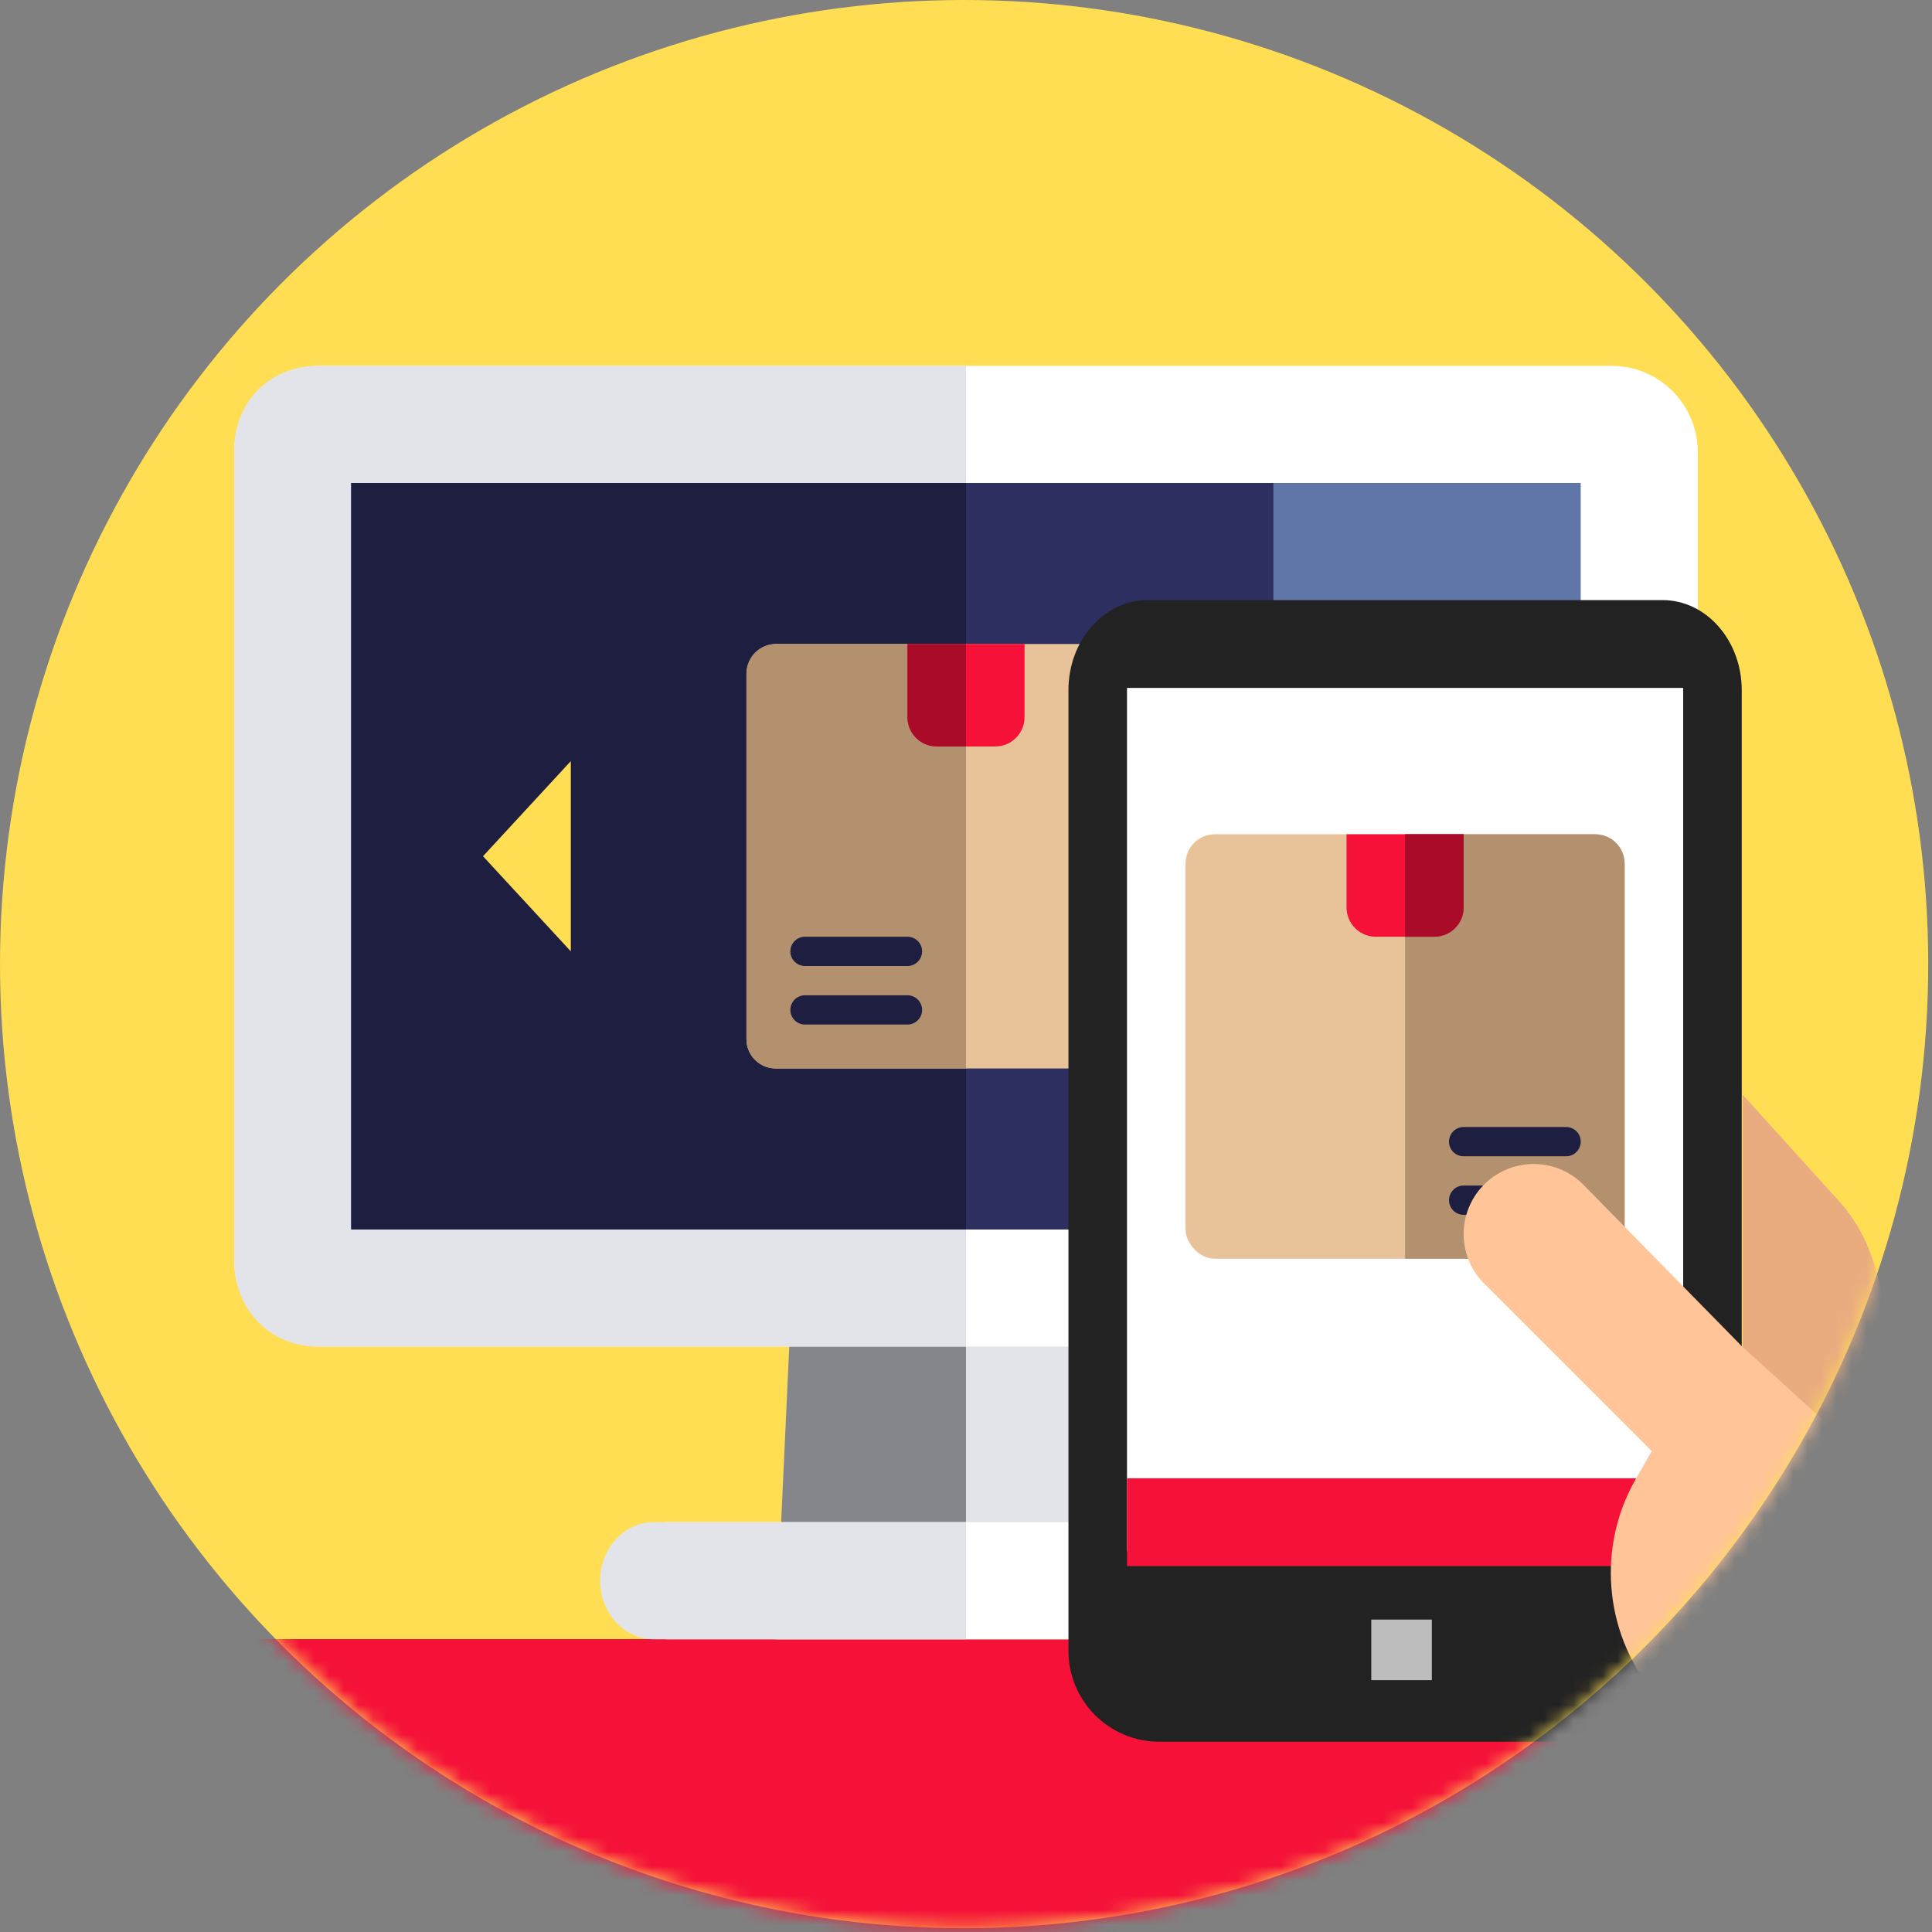
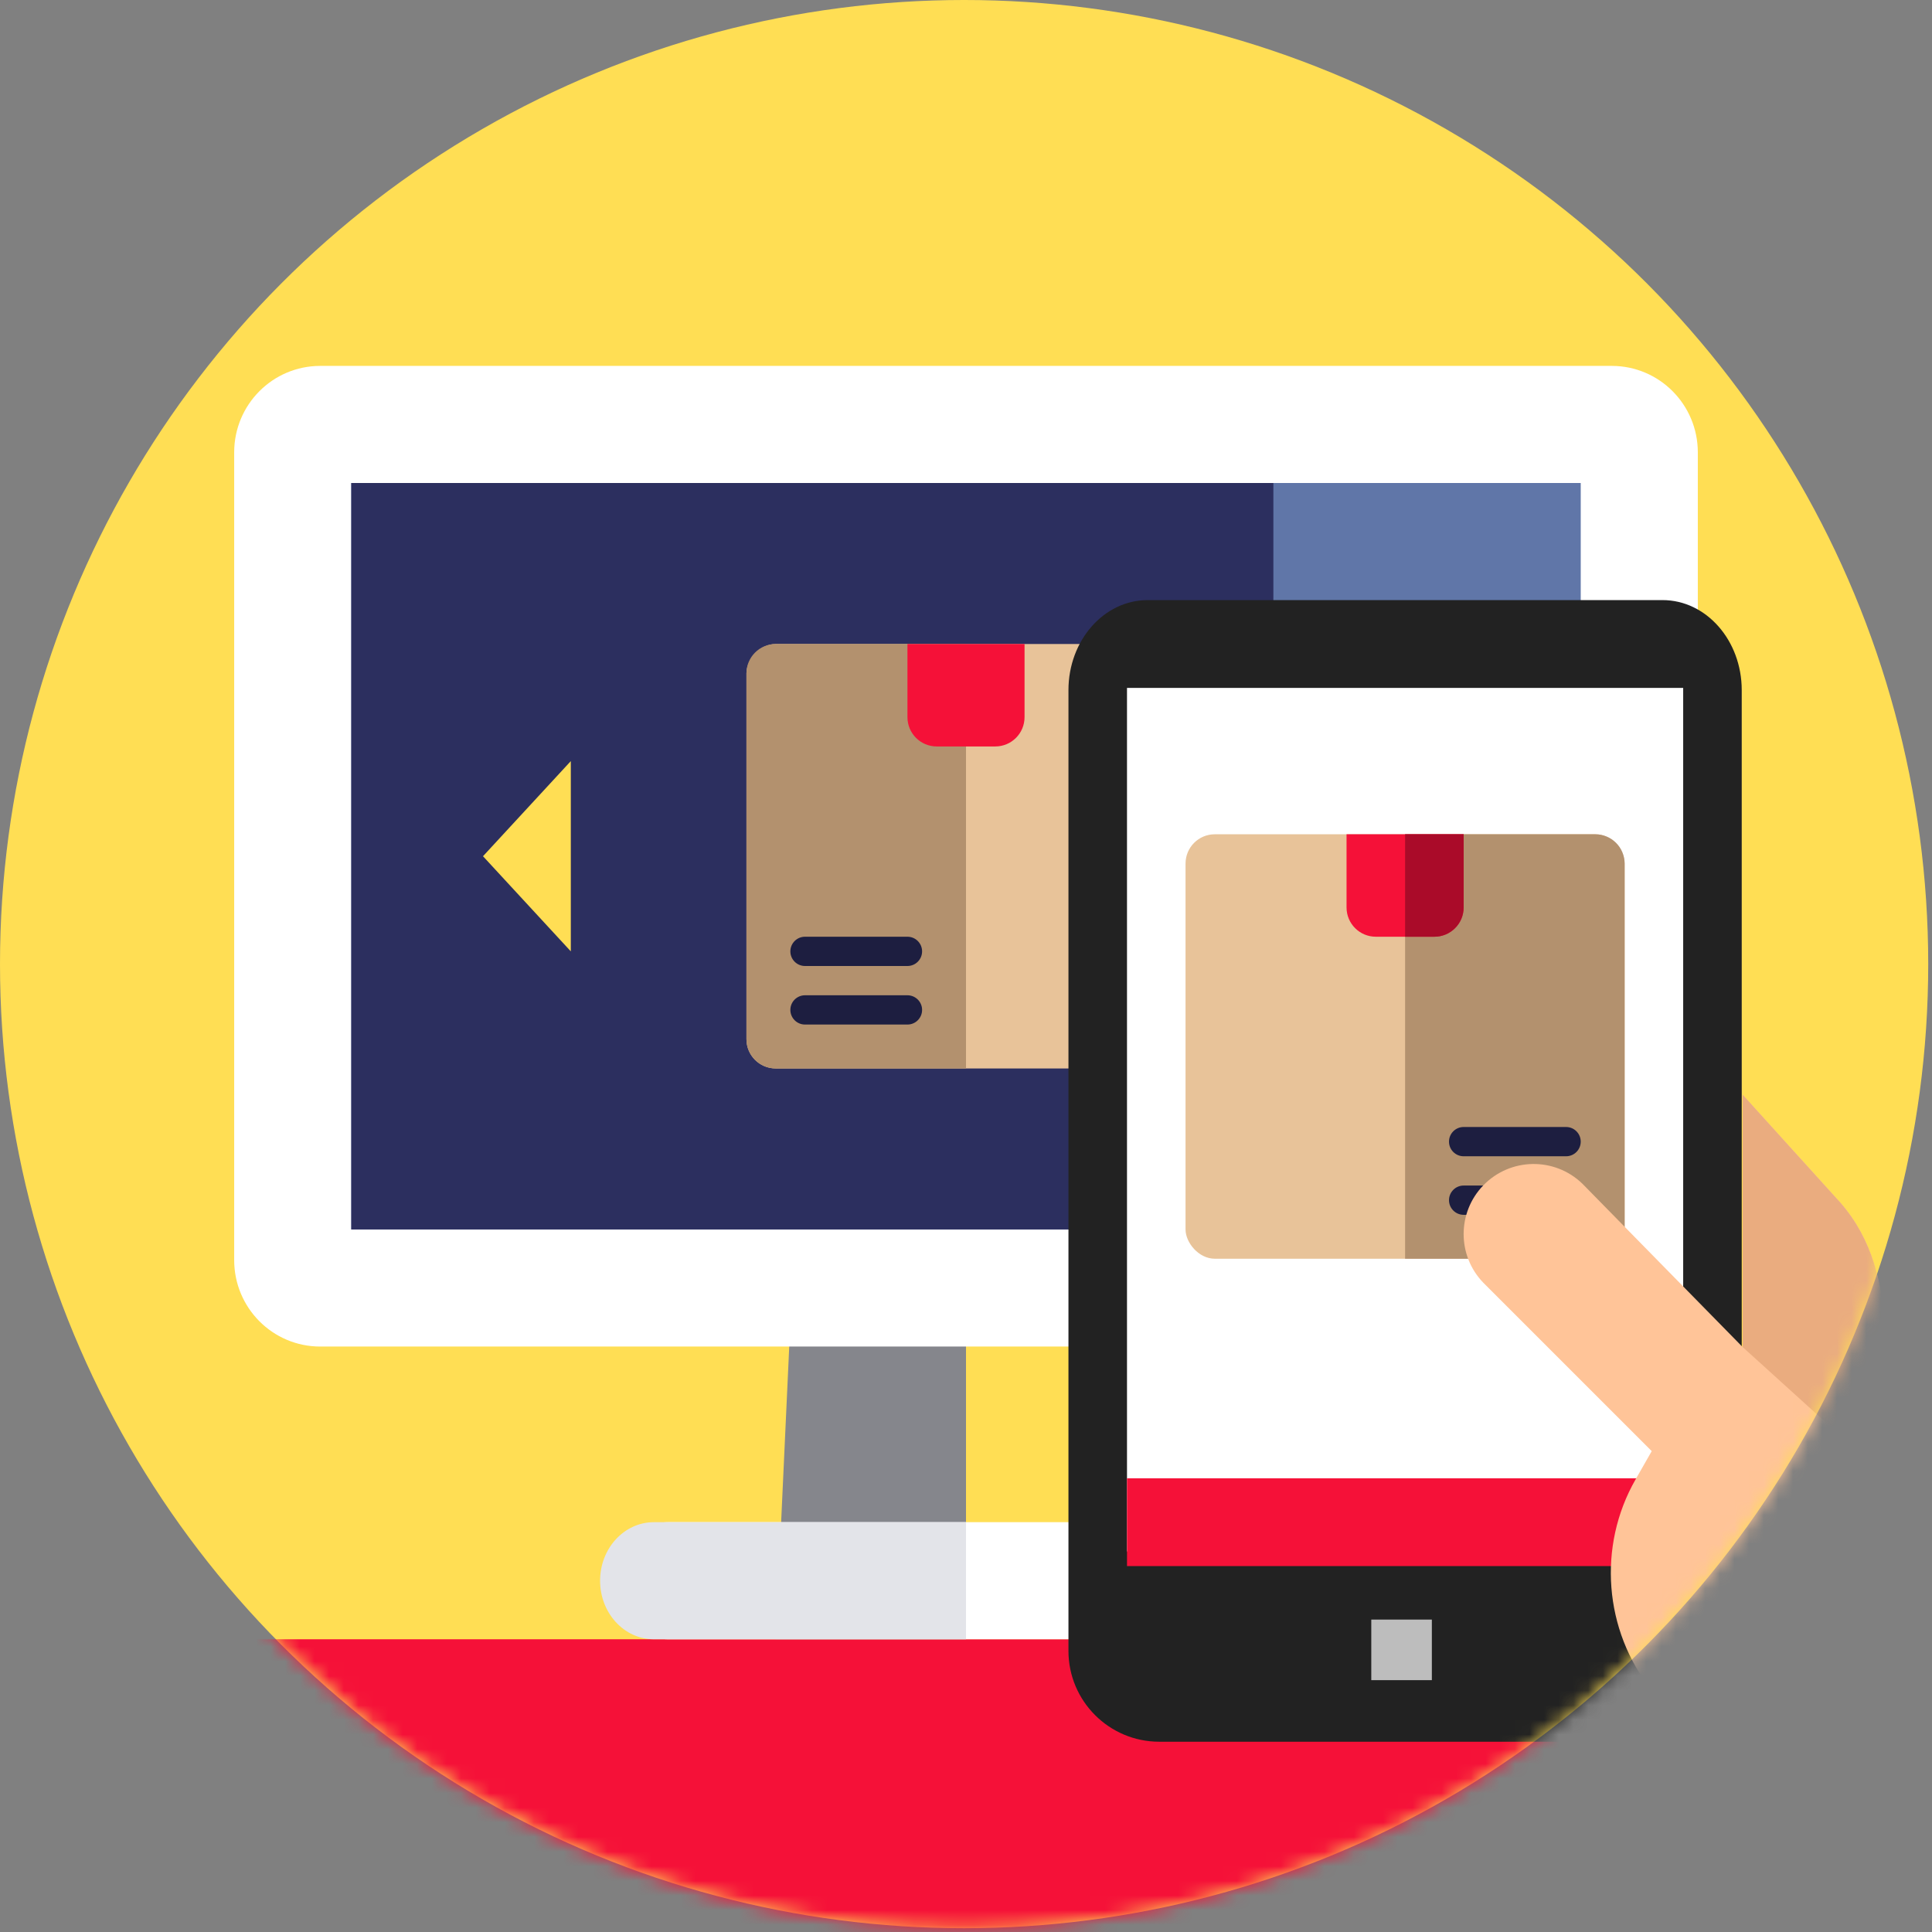
<svg xmlns="http://www.w3.org/2000/svg" width="132" height="132" viewBox="0 0 132 132" fill="none">
  <rect x="0" y="0" width="132" height="132" fill="#808080" stroke="none" />
  <g id="2_2_1">
    <g id="Group 3 + Path + Path + Path + Path + Path + Path + Path + Path + Path + Path + Path + Path + Path + Path + Path + Path + Group Mask">
      <circle id="Mask" cx="65.871" cy="65.871" r="65.871" fill="#FFDE54" />
      <mask id="mask0_0_419" style="mask-type:alpha" maskUnits="userSpaceOnUse" x="0" y="0" width="132" height="132">
        <circle id="Mask_2" cx="65.871" cy="65.871" r="65.871" fill="white" />
      </mask>
      <g mask="url(#mask0_0_419)">
        <g id="Group 3">
          <rect id="Rectangle" y="112" width="132" height="21" fill="#F51138" />
-           <rect id="Rectangle Copy 2" y="112" width="66" height="21" fill="#F51138" />
        </g>
        <g id="Group 38">
-           <path id="Path" d="M53 112H79L76 47H56L53 112Z" fill="#E3E4E9" />
          <path id="Path_2" d="M53 112H66V47H56L53 112Z" fill="#85868C" />
          <path id="Path_3" d="M16 30.906V86.094C16 89.356 18.631 92 21.877 92H110.123C113.369 92 116 89.356 116 86.094V30.906C116 27.644 113.369 25 110.123 25H21.877C18.631 25 16 27.644 16 30.906Z" fill="white" />
-           <path id="Path_4" d="M16 86.158C16 89.433 18.426 92 21.701 92H66V25H21.701C18.426 25 16 27.465 16 30.741V86.158Z" fill="#E3E4E9" />
          <path id="Path_5" d="M108 33V84H24V33H108Z" fill="#6076A8" />
          <path id="Path_6" d="M87 33V84H24V33H87Z" fill="#2C2F5F" />
-           <path id="Path_7" d="M66 33H24V84H66L66 33Z" fill="#1D1E40" />
          <path id="Path_8" d="M42 107.999C42 110.21 43.638 112 45.659 112H88.338C89.349 112 90.266 111.553 90.928 110.829C91.591 110.105 92 109.103 92 107.999C92 105.79 90.362 104 88.338 104H45.659C44.649 104 43.734 104.447 43.072 105.171C42.409 105.895 42 106.894 42 107.999Z" fill="white" />
          <g id="Group 29">
            <rect id="Rectangle_2" width="30" height="29" rx="2" transform="matrix(-1 0 0 1 81 44)" fill="#E8C399" />
            <path id="Rectangle Copy 21" d="M66 44H53C51.895 44 51 44.895 51 46V71C51 72.105 51.895 73 53 73H66V44Z" fill="#B3916E" />
            <path id="Combined Shape" fill-rule="evenodd" clip-rule="evenodd" d="M62 64C62.552 64 63 64.448 63 65C63 65.552 62.552 66 62 66H55C54.448 66 54 65.552 54 65C54 64.448 54.448 64 55 64H62ZM62 68C62.552 68 63 68.448 63 69C63 69.552 62.552 70 62 70H55C54.448 70 54 69.552 54 69C54 68.448 54.448 68 55 68H62Z" fill="#1D1E40" />
            <path id="Rectangle_3" d="M70 44H62V49C62 50.105 62.895 51 64 51H68C69.105 51 70 50.105 70 49V44Z" fill="#F51138" />
-             <path id="Rectangle Copy 22" d="M66 44H62V49C62 50.105 62.895 51 64 51H66V44Z" fill="#AA0B29" />
          </g>
          <path id="Path_9" d="M41 107.999C41 110.21 42.645 112 44.674 112H66V104H44.674C43.659 104 42.742 104.447 42.076 105.171C41.41 105.895 41 106.894 41 107.999Z" fill="#E3E4E9" />
          <path id="Path_10" d="M39 52V65L33 58.5L39 52Z" fill="#FFDE54" />
          <path id="Path_11" d="M93 52V65L99 58.5L93 52Z" fill="#FFDE54" />
        </g>
        <g id="bank">
          <path id="Path_12" d="M119 47.154C119 43.755 116.576 41 113.588 41H78.412C75.423 41 73 43.755 73 47.154V112.793C73 116.221 75.779 119 79.207 119H112.793C116.221 119 119 116.221 119 112.793V47.154Z" fill="#222222" />
          <path id="Path_13" d="M77 47H115V106H77V47Z" fill="white" />
          <g id="Group 29_2">
            <rect id="Rectangle_4" x="81" y="57" width="30" height="29" rx="2" fill="#E8C399" />
            <path id="Rectangle Copy 21_2" d="M96 57H109C110.105 57 111 57.895 111 59V84C111 85.105 110.105 86 109 86H96V57Z" fill="#B3916E" />
            <path id="Combined Shape_2" fill-rule="evenodd" clip-rule="evenodd" d="M100 77C99.448 77 99 77.448 99 78C99 78.552 99.448 79 100 79H107C107.552 79 108 78.552 108 78C108 77.448 107.552 77 107 77H100ZM100 81C99.448 81 99 81.448 99 82C99 82.552 99.448 83 100 83H107C107.552 83 108 82.552 108 82C108 81.448 107.552 81 107 81H100Z" fill="#1D1E40" />
            <path id="Rectangle_5" d="M92 57H100V62C100 63.105 99.105 64 98 64H94C92.895 64 92 63.105 92 62V57Z" fill="#F51138" />
            <path id="Rectangle Copy 22_2" d="M96 57H100V62C100 63.105 99.105 64 98 64H96V57Z" fill="#AA0B29" />
          </g>
          <path id="Path Copy 2" d="M77 101H115V107H77V101Z" fill="#F51138" />
          <path id="Path_14" d="M93.69 110.655H97.828V114.793H93.69V110.655Z" fill="#BDBDBD" />
          <g id="Group 35">
            <path id="Path_15" d="M125.744 82.174L119.062 74.793V92.034L108.114 80.875C106.215 79.037 103.185 79.086 101.347 80.985C99.551 82.84 99.551 85.786 101.347 87.642L112.851 99.146L111.737 101.097C109.141 105.637 109.584 111.398 112.851 115.483V121H128.717V91.085C128.717 87.807 127.903 84.642 125.744 82.174Z" fill="#FFC498" />
            <path id="Path_16" d="M125.744 82.174L119.062 74.793V92.034L128.717 100.782V91.085C128.717 87.807 127.903 84.642 125.744 82.174Z" fill="#EAAC7F" />
          </g>
        </g>
      </g>
    </g>
  </g>
</svg>